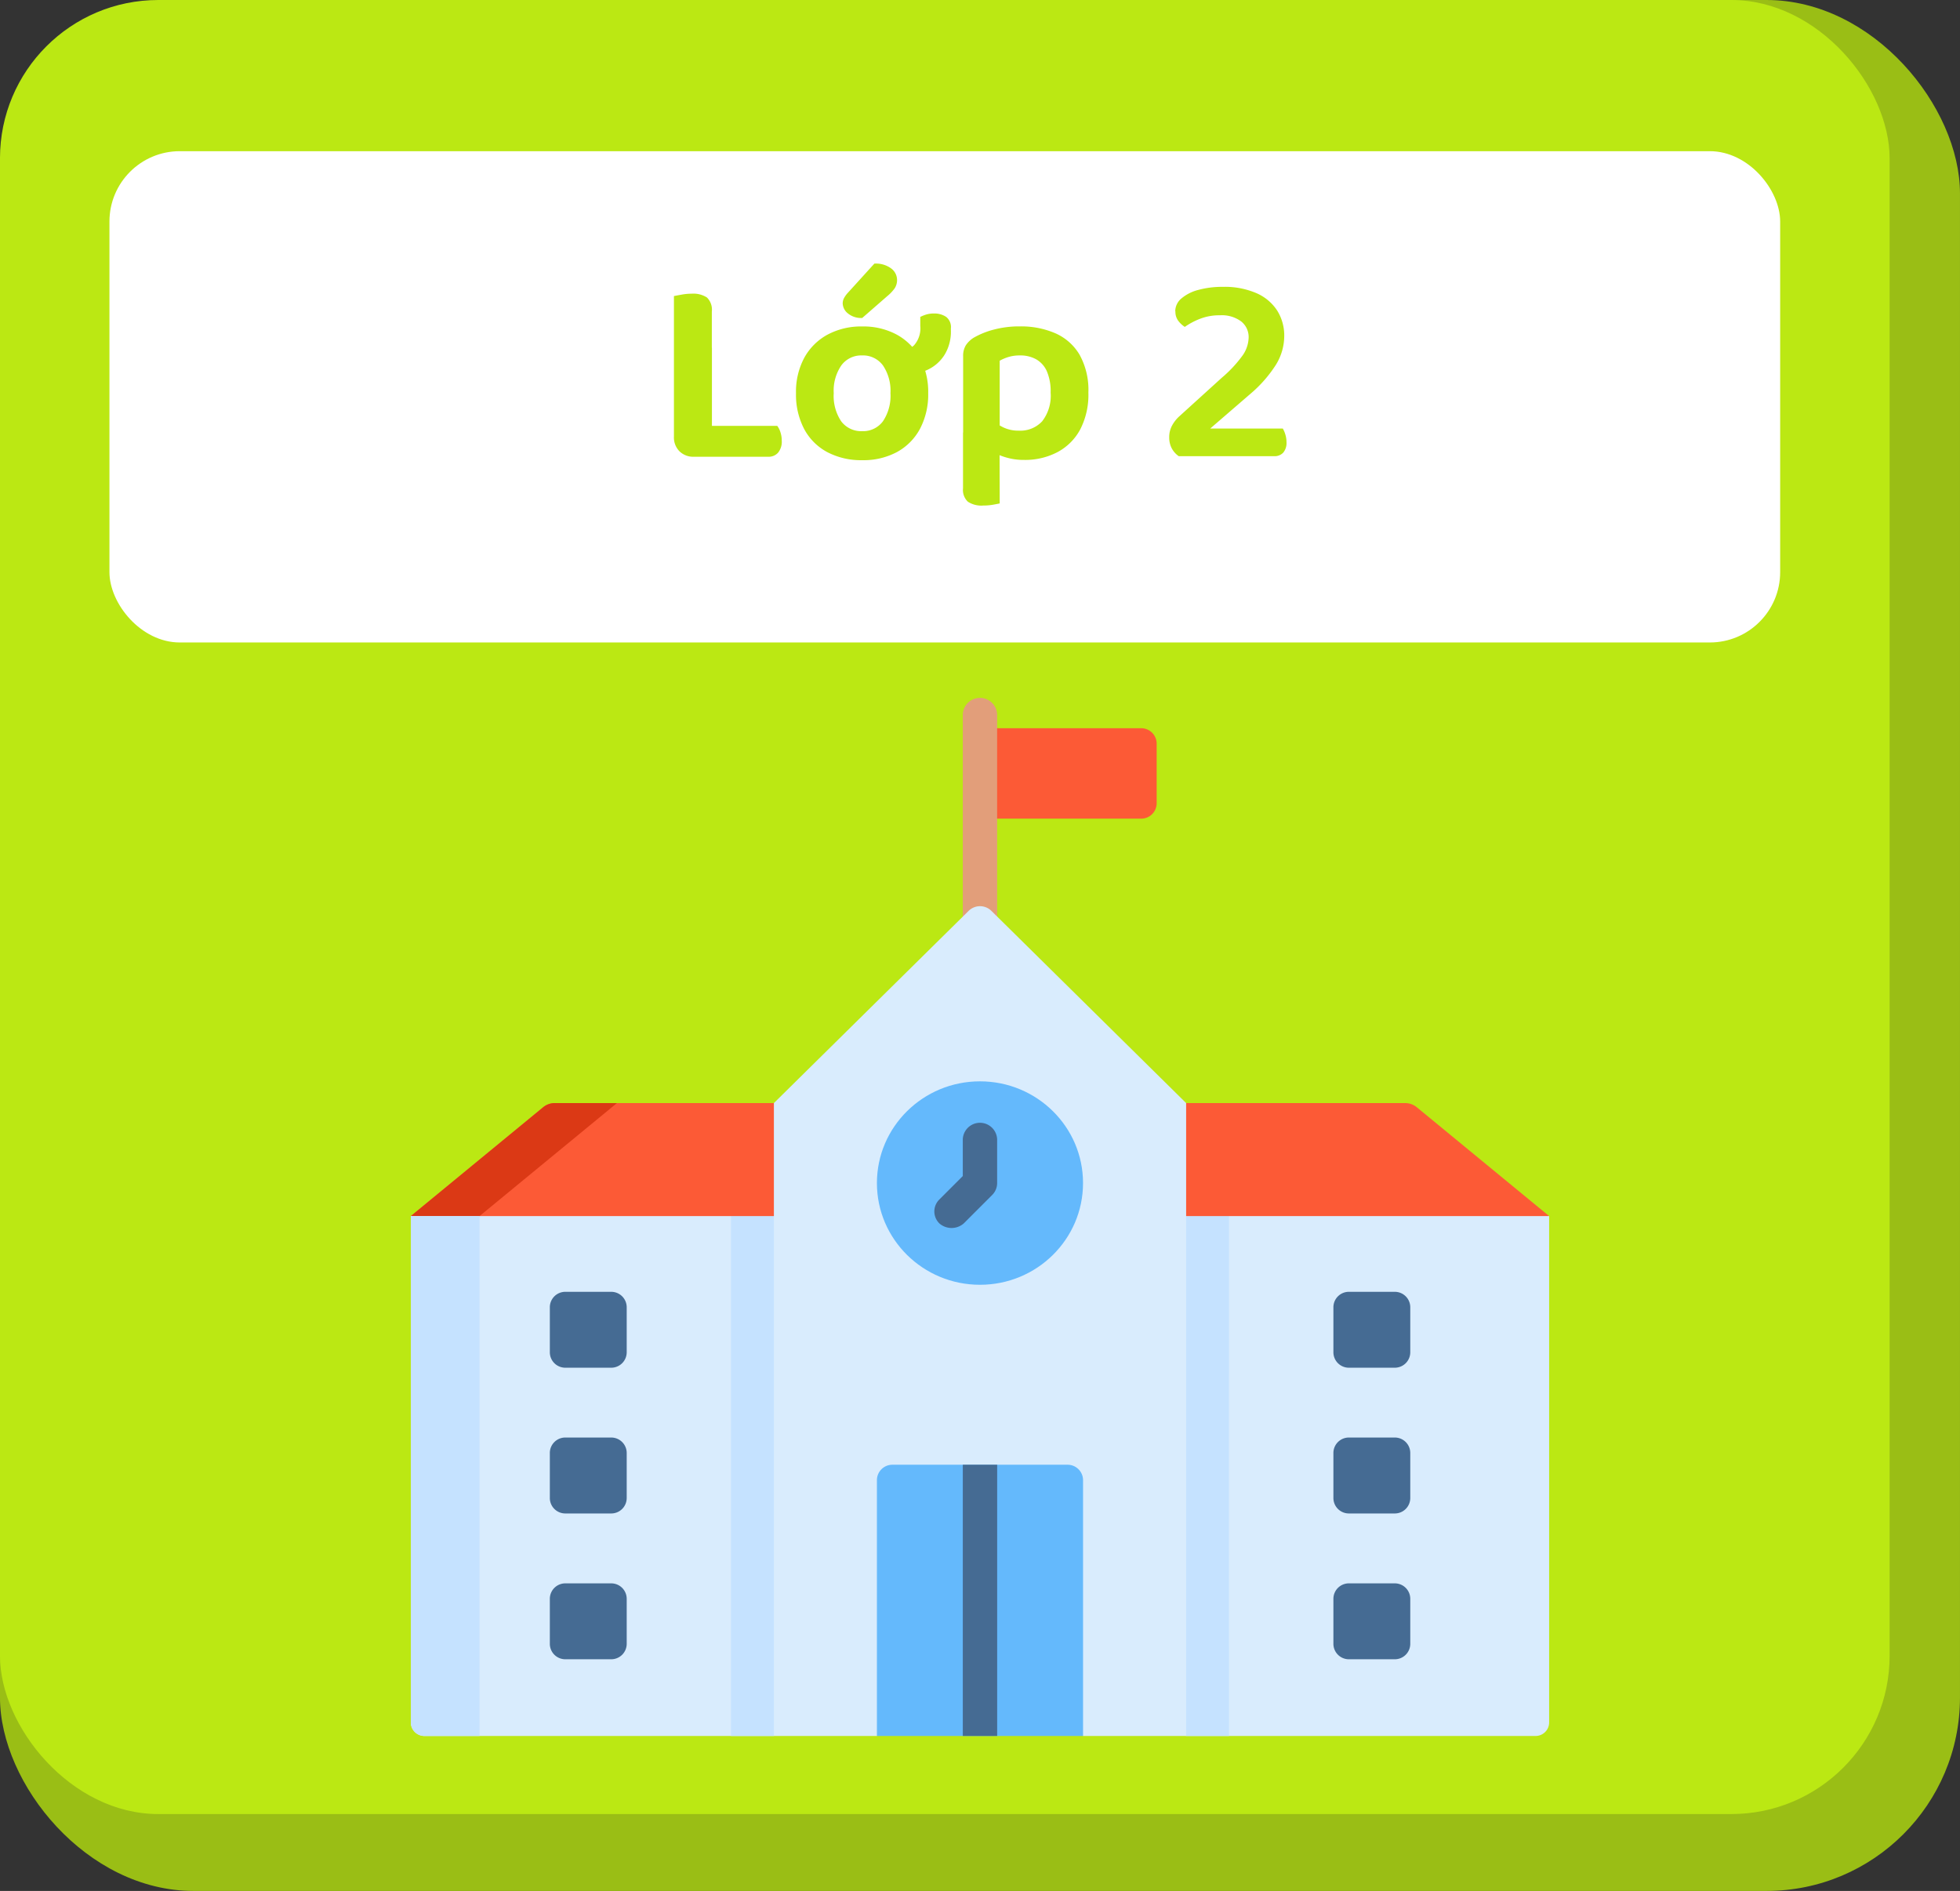
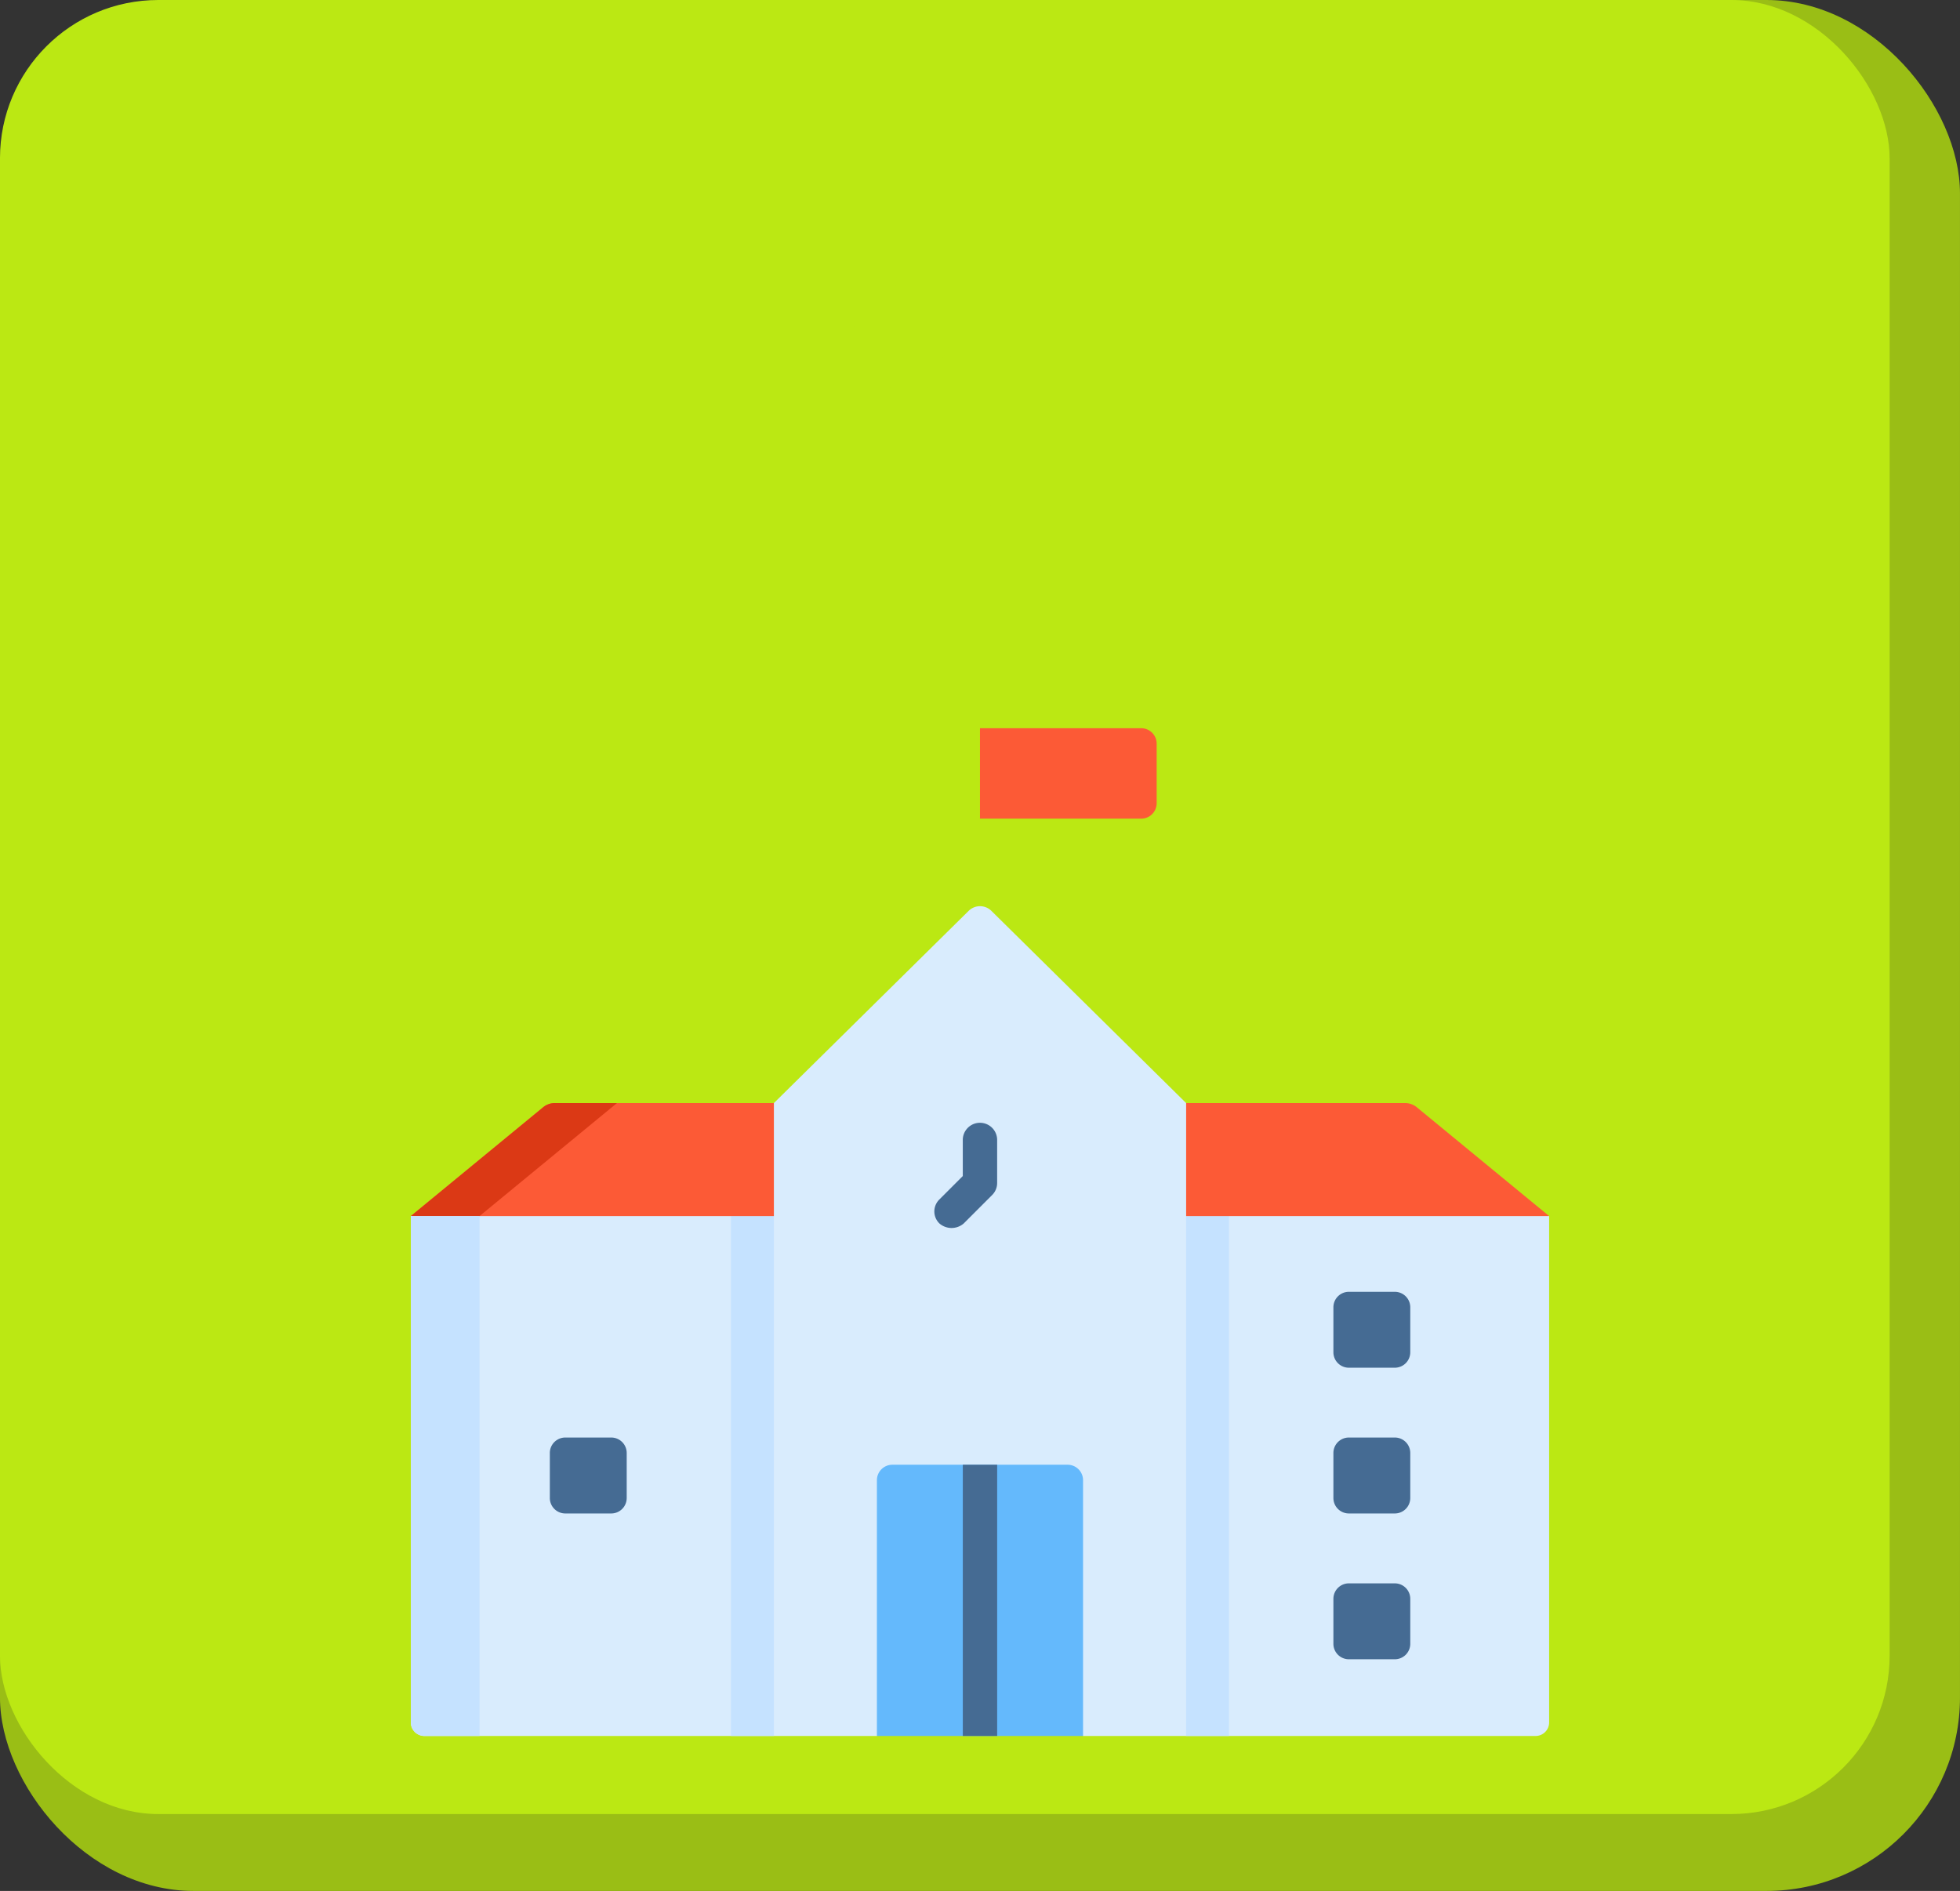
<svg xmlns="http://www.w3.org/2000/svg" width="111.429" height="107.503" viewBox="0 0 111.429 107.503">
  <rect x="0" y="0" width="111.429" height="107.503" fill="#333333" stroke="none" />
  <g transform="translate(-3857.286 5632)">
    <g transform="translate(690.984 14550.693)">
      <rect width="111.429" height="107.503" rx="11" transform="translate(3166.301 -20182.693)" fill="#9abe15" />
      <rect width="107.429" height="103.132" rx="9" transform="translate(3166.301 -20182.693)" fill="#bbe813" />
-       <rect width="94.983" height="27.931" rx="4" transform="translate(3172.524 -20174.098)" fill="#fff" />
      <g transform="translate(3189.658 -20143.035)">
        <path d="M265.16,38.5H256V33.359h9.16a.879.879,0,0,1,.885.873v3.394a.879.879,0,0,1-.885.874Z" transform="translate(-223.643 -31.616)" fill="#fc5a36" />
        <path d="M63.939,276.232H44.076l-1.107-1.285H21.875l-1.237,1.285H.776A.771.771,0,0,1,0,275.466v-28.79l3.255-1.285H61.134l3.581,1.285v28.79a.771.771,0,0,1-.776.766Z" transform="translate(0 -217.197)" fill="#d9ecfd" />
        <path d="M172.313,245.391H144v30.841h2.437l1.237-1.285h21.094l1.107,1.285h2.437Z" transform="translate(-125.799 -217.197)" fill="#c5e2ff" />
        <g transform="translate(31.381)">
-           <path d="M249.25,33.121a.97.97,0,0,1-.977-.964V20.349a.977.977,0,0,1,1.953,0V32.157a.97.97,0,0,1-.976.964Z" transform="translate(-248.274 -19.385)" fill="#e29e7a" />
-         </g>
+           </g>
        <g transform="translate(7.9 33.781)">
-           <path d="M65.988,294.5h-2.6a.879.879,0,0,1-.885-.873v-2.569a.879.879,0,0,1,.885-.873h2.6a.879.879,0,0,1,.885.873v2.569A.879.879,0,0,1,65.988,294.5Z" transform="translate(-62.5 -290.182)" fill="#456b93" />
          <g transform="translate(0 8.289)">
-             <path d="M65.988,360.944h-2.6a.879.879,0,0,1-.885-.873V357.5a.879.879,0,0,1,.885-.873h2.6a.879.879,0,0,1,.885.873v2.569a.879.879,0,0,1-.885.875Z" transform="translate(-62.5 -356.629)" fill="#456b93" />
+             <path d="M65.988,360.944h-2.6a.879.879,0,0,1-.885-.873V357.5a.879.879,0,0,1,.885-.873h2.6a.879.879,0,0,1,.885.873v2.569a.879.879,0,0,1-.885.875" transform="translate(-62.5 -356.629)" fill="#456b93" />
          </g>
          <g transform="translate(0 16.578)">
-             <path d="M65.988,427.39h-2.6a.879.879,0,0,1-.885-.873v-2.569a.879.879,0,0,1,.885-.873h2.6a.879.879,0,0,1,.885.873v2.569A.879.879,0,0,1,65.988,427.39Z" transform="translate(-62.5 -423.075)" fill="#456b93" />
-           </g>
+             </g>
        </g>
        <path d="M64.715,210.61H0l7.525-6.189a1.041,1.041,0,0,1,.661-.236H56.528a1.041,1.041,0,0,1,.661.236Z" transform="translate(0 -181.131)" fill="#fc5a36" />
        <path d="M11.719,204.181l-7.813,6.426H0l7.525-6.189a1.041,1.041,0,0,1,.661-.236Z" transform="translate(0 -181.128)" fill="#db3915" />
        <path d="M3.906,255.69v29.556H.776A.771.771,0,0,1,0,284.48V255.69Z" transform="translate(0 -226.211)" fill="#c5e2ff" />
        <g transform="translate(52.443 33.781)">
          <path d="M418.4,294.5h-2.6a.879.879,0,0,1-.885-.873v-2.569a.879.879,0,0,1,.885-.873h2.6a.879.879,0,0,1,.885.873v2.569A.879.879,0,0,1,418.4,294.5Z" transform="translate(-414.908 -290.182)" fill="#456b93" />
          <g transform="translate(0 8.289)">
            <path d="M418.4,360.944h-2.6a.879.879,0,0,1-.885-.873V357.5a.879.879,0,0,1,.885-.873h2.6a.879.879,0,0,1,.885.873v2.569a.879.879,0,0,1-.885.875Z" transform="translate(-414.908 -356.629)" fill="#456b93" />
          </g>
          <g transform="translate(0 16.578)">
            <path d="M418.4,427.39h-2.6a.879.879,0,0,1-.885-.873v-2.569a.879.879,0,0,1,.885-.873h2.6a.879.879,0,0,1,.885.873v2.569A.879.879,0,0,1,418.4,427.39Z" transform="translate(-414.908 -423.075)" fill="#456b93" />
          </g>
        </g>
        <path d="M186.721,161.629h-5.859l-1.172-1.285h-9.245l-1.3,1.285h-5.859V125.648l11.074-10.93a.92.92,0,0,1,1.289,0l11.074,10.93v35.981Z" transform="translate(-142.645 -102.594)" fill="#d9ecfd" />
-         <ellipse cx="5.859" cy="5.783" rx="5.859" ry="5.783" transform="translate(26.498 21.818)" fill="#64b9fc" />
        <g transform="translate(29.763 24.16)">
          <path d="M235.769,218.8a.952.952,0,0,1-.01-1.363l1.335-1.336v-2.082a.977.977,0,0,1,1.953,0V216.5a.957.957,0,0,1-.281.677l-1.616,1.617A1.055,1.055,0,0,1,235.769,218.8Z" transform="translate(-235.477 -213.059)" fill="#456b93" />
        </g>
        <path d="M221.361,369.883v14.546H209.642V369.883a.879.879,0,0,1,.885-.873h9.949A.879.879,0,0,1,221.361,369.883Z" transform="translate(-183.144 -325.395)" fill="#64b9fc" />
        <g transform="translate(31.381 43.615)">
          <path d="M248.274,369.01h1.953v15.419h-1.953Z" transform="translate(-248.274 -369.01)" fill="#456b93" />
        </g>
      </g>
    </g>
    <path d="M1.1-6.18h2.16V-.105L2.235.03A1.116,1.116,0,0,1,1.41-.285,1.116,1.116,0,0,1,1.1-1.11ZM2.235.03V-1.725h4.74a1.208,1.208,0,0,1,.18.36,1.508,1.508,0,0,1,.075.48A.987.987,0,0,1,7.02-.2.712.712,0,0,1,6.465.03ZM3.255-3.6H1.1V-9.105q.15-.03.435-.082A3.14,3.14,0,0,1,2.1-9.24a1.424,1.424,0,0,1,.878.217.971.971,0,0,1,.277.8Zm12.3.015A4.177,4.177,0,0,1,15.09-1.56,3.253,3.253,0,0,1,13.785-.24a4.025,4.025,0,0,1-1.98.465A4.122,4.122,0,0,1,9.818-.233,3.192,3.192,0,0,1,8.505-1.545a4.211,4.211,0,0,1-.465-2.04A4.08,4.08,0,0,1,8.512-5.6a3.3,3.3,0,0,1,1.32-1.312,4.036,4.036,0,0,1,1.973-.465,3.993,3.993,0,0,1,1.965.465A3.3,3.3,0,0,1,15.082-5.6,4.091,4.091,0,0,1,15.555-3.585ZM11.79-5.73a1.4,1.4,0,0,0-1.17.563,2.535,2.535,0,0,0-.435,1.582,2.59,2.59,0,0,0,.428,1.605,1.42,1.42,0,0,0,1.193.555,1.4,1.4,0,0,0,1.177-.562,2.6,2.6,0,0,0,.427-1.6,2.574,2.574,0,0,0-.427-1.575A1.406,1.406,0,0,0,11.79-5.73Zm2.565,1.065H14.07a1.723,1.723,0,0,1-.157-.54,4.481,4.481,0,0,1-.068-.765,1.281,1.281,0,0,0,.9-.33,1.451,1.451,0,0,0,.36-1.11v-.51a2.153,2.153,0,0,1,.36-.142,1.506,1.506,0,0,1,.42-.052,1.191,1.191,0,0,1,.683.187.73.73,0,0,1,.278.653v.12A2.538,2.538,0,0,1,16.5-5.79a2.254,2.254,0,0,1-.907.84A2.7,2.7,0,0,1,14.355-4.665ZM11.01-9.315l1.485-1.635a1.456,1.456,0,0,1,.96.278.818.818,0,0,1,.33.637.859.859,0,0,1-.135.488,2.366,2.366,0,0,1-.435.457l-1.41,1.23a1.181,1.181,0,0,1-.818-.262.756.756,0,0,1-.292-.562.65.65,0,0,1,.075-.307A1.611,1.611,0,0,1,11.01-9.315Zm10,9.525A3.959,3.959,0,0,0,22.89-.225a3.142,3.142,0,0,0,1.3-1.283,4.28,4.28,0,0,0,.472-2.108,4.119,4.119,0,0,0-.5-2.153,3,3,0,0,0-1.38-1.222,4.884,4.884,0,0,0-2-.39,5.661,5.661,0,0,0-1.515.187,4.571,4.571,0,0,0-1.125.457,1.446,1.446,0,0,0-.45.435,1.143,1.143,0,0,0-.15.615V-.8H19.62V-5.43a2.54,2.54,0,0,1,.495-.21,2.195,2.195,0,0,1,.66-.09,1.848,1.848,0,0,1,.915.218,1.462,1.462,0,0,1,.608.675,2.878,2.878,0,0,1,.218,1.222,2.37,2.37,0,0,1-.48,1.628,1.687,1.687,0,0,1-1.32.533,1.977,1.977,0,0,1-.878-.18A3.166,3.166,0,0,1,19.2-2.04V-.255a3.864,3.864,0,0,0,.78.323A3.524,3.524,0,0,0,21.015.21Zm-1.4-1.545L17.535-1.35V1.83a.909.909,0,0,0,.278.757,1.394,1.394,0,0,0,.863.217,3.2,3.2,0,0,0,.555-.045q.255-.045.39-.075Zm9.99-6.9a.959.959,0,0,1,.352-.735,2.408,2.408,0,0,1,.968-.487,5.171,5.171,0,0,1,1.395-.172,4.529,4.529,0,0,1,1.905.36,2.666,2.666,0,0,1,1.177.99,2.668,2.668,0,0,1,.4,1.455,3.135,3.135,0,0,1-.465,1.612,7.35,7.35,0,0,1-1.485,1.688L31.59-1.575h4.125a1.5,1.5,0,0,1,.142.33,1.462,1.462,0,0,1,.068.45.843.843,0,0,1-.187.593.67.67,0,0,1-.518.2H29.8a1.271,1.271,0,0,1-.4-.45,1.3,1.3,0,0,1-.142-.615,1.366,1.366,0,0,1,.165-.683,2,2,0,0,1,.375-.488l2.445-2.22a7.178,7.178,0,0,0,1.2-1.29,1.845,1.845,0,0,0,.33-1.005,1.131,1.131,0,0,0-.42-.907,1.843,1.843,0,0,0-1.215-.352,3.01,3.01,0,0,0-1.155.21,4.065,4.065,0,0,0-.84.45,1.467,1.467,0,0,1-.375-.352A.855.855,0,0,1,29.61-8.235Z" transform="translate(3894.5 -5606.063)" fill="#bbe813" />
  </g>
</svg>